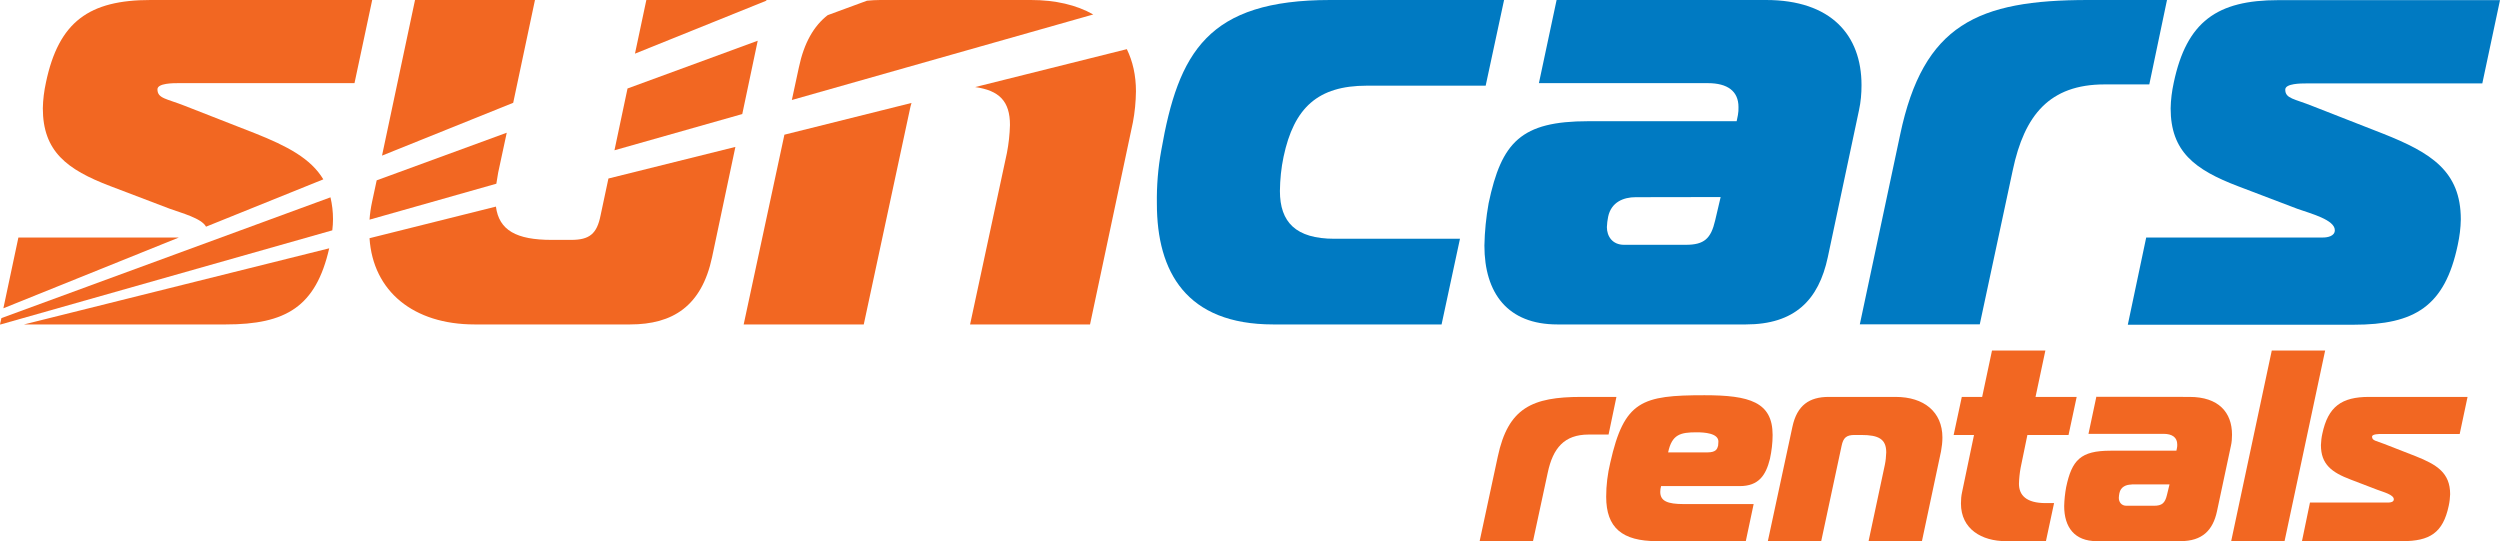
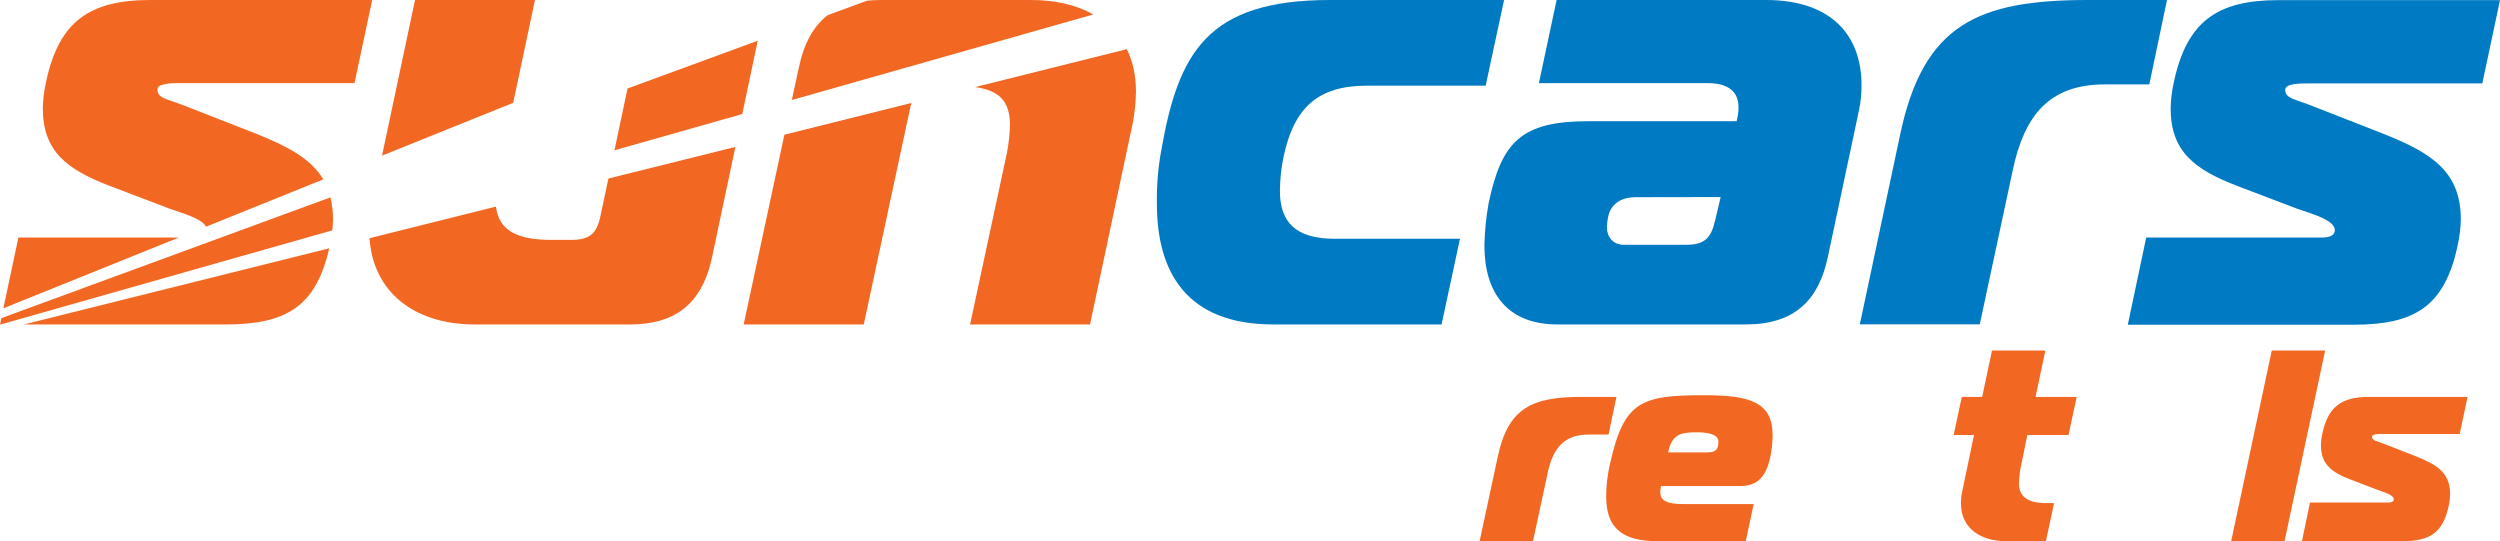
<svg xmlns="http://www.w3.org/2000/svg" version="1.1" id="Layer_1" x="0px" y="0px" viewBox="0 0 1780 385.4" style="enable-background:new 0 0 1780 385.4;" xml:space="preserve">
  <style type="text/css">
	.st0{fill:#007AC2;}
	.st1{fill:#F26722;}
</style>
  <path class="st0" d="M906.5,231c-61.9,0-82.8-37.5-82.8-85.9c-0.2-12.7,0.8-25.4,3.1-37.9C839,37.1,859.9,0,947.1,0h123.8l-13.1,61  h-84.6c-34.9,0-51.9,15.7-59.3,50.6c-1.7,8-2.5,16.2-2.6,24.4c0,22.2,11.3,34,38.8,34h89.4l-13.1,61L906.5,231z" />
  <path class="st0" d="M1257.4,0c46.2,0,68,24.9,68,60.6c0,6-0.5,12-1.8,17.9l-22.2,104.6c-6.5,30.5-23.5,47.9-58.4,47.9h-134.2  c-35.3,0-51.9-22.2-51.9-56.2c0.2-10.1,1.2-20.1,3-30.1c9.2-43.6,23.1-58.4,71-58.4h105.6l0.9-4.4c0.3-1.9,0.5-3.8,0.4-5.7  c0-11.3-7.8-17-21.8-17h-120.3L1108.3,0L1257.4,0z M1164.6,140.4c-8.7,0-17.4,3.5-19.6,13.9c-0.5,2.4-0.8,4.9-0.9,7.4  c0,6.5,3.9,12.6,12.2,12.6h44c13.1,0,17.9-4.4,20.9-17.4l3.9-16.6L1164.6,140.4z" />
  <path class="st0" d="M1352.9,95.9C1369.4,17.4,1408.2,0,1486.7,0h56.2l-12.6,60.1h-31.8c-39.2,0-57.1,21.8-65.4,61l-23.5,109.8  h-85.4L1352.9,95.9z" />
  <path class="st0" d="M1528.1,169.1h126c3,0,8.3-0.9,8.3-5.2c0-7.4-17-11.8-26.6-15.2l-42.3-16.1c-31-11.8-48-24.8-48-55.4  c0.1-6.2,0.9-12.3,2.2-18.3c9.2-43.6,30.9-58.8,74.5-58.8H1780l-12.6,59.3h-125.5c-3.5,0-14.8,0-14.8,4.4c0,6.5,6.5,6.5,19.6,11.8  l50.1,19.6c34,13.5,55.3,26.6,55.3,61c-0.1,6.2-0.9,12.3-2.2,18.3c-9.2,43.6-30.5,56.7-74.1,56.7H1515L1528.1,169.1z" />
  <path class="st1" d="M1066.4,325.2c7.4-34.9,24.6-42.6,59.5-42.6h25l-5.6,26.8h-14.2c-17.4,0-25.4,9.7-29.1,27.1l-10.5,48.8h-38  L1066.4,325.2z" />
-   <path class="st1" d="M1179.8,385.3c-24.8,0-36.2-9.5-36.2-31.6c0-8.2,1-16.3,2.9-24.2c9.9-44.2,22.5-48.1,67.1-48.1  c32,0,48.5,4.8,48.5,28.3c0,5.7-0.7,11.4-1.9,17c-2.9,11.6-7.9,19.4-21.5,19.4h-56c-0.4,1.3-0.6,2.7-0.6,4.1c0,6.6,5.2,8.7,16.7,8.7  h49.8l-5.6,26.4L1179.8,385.3z M1215.7,322.1c6.2,0,7-2.5,7.6-4.8c0.1-1,0.2-1.9,0.2-2.9c0-6-10.1-6.6-15.5-6.6  c-11.6,0-17.6,1.5-20.3,14.3H1215.7z" />
-   <path class="st1" d="M1276.2,303.9c3.3-15.5,12.2-21.3,25.8-21.3h47.7c20.2,0,33.3,10.7,33.3,28.9c0,3.3-0.4,6.6-1,9.9l-13.6,64h-38  L1342,331c0.6-2.9,0.9-5.9,1-8.9c0-9.5-5.4-12.4-17.8-12.4h-4.7c-5.8,0-8.1,1.9-9.3,7.8l-14.5,67.8h-38L1276.2,303.9z" />
+   <path class="st1" d="M1179.8,385.3c-24.8,0-36.2-9.5-36.2-31.6c0-8.2,1-16.3,2.9-24.2c9.9-44.2,22.5-48.1,67.1-48.1  c32,0,48.5,4.8,48.5,28.3c0,5.7-0.7,11.4-1.9,17c-2.9,11.6-7.9,19.4-21.5,19.4h-56c-0.4,1.3-0.6,2.7-0.6,4.1c0,6.6,5.2,8.7,16.7,8.7  h49.8l-5.6,26.4L1179.8,385.3z M1215.7,322.1c6.2,0,7-2.5,7.6-4.8c0.1-1,0.2-1.9,0.2-2.9c0-6-10.1-6.6-15.5-6.6  c-11.6,0-17.6,1.5-20.3,14.3z" />
  <path class="st1" d="M1428.2,385.3c-17.1,0-32-8.5-32-26.8c0-2.7,0.2-5.5,0.8-8.1l8.5-40.7h-14.5l5.8-27.1h14.5l7-33h38l-7,33h29.3  l-5.8,27.1h-29.3l-4.8,23.3c-0.7,3.8-1.1,7.6-1.2,11.4c0,8.2,5.2,13.8,19,13.8h6l-5.8,27.1H1428.2z" />
-   <path class="st1" d="M1559,282.6c20.6,0,30.2,11,30.2,26.9c0,2.7-0.2,5.4-0.8,8l-9.9,46.5c-2.9,13.6-10.5,21.3-26,21.3h-59.7  c-15.7,0-23.1-9.9-23.1-25c0.1-4.5,0.6-9,1.4-13.4c4.1-19.4,10.3-26,31.6-26h46.9l0.4-1.9c0.2-0.8,0.2-1.7,0.2-2.5  c0-5-3.5-7.6-9.7-7.6h-53.5l5.6-26.4L1559,282.6z M1517.7,345c-3.9,0-7.8,1.6-8.7,6.2c-0.2,1.1-0.4,2.2-0.4,3.3  c0,2.9,1.8,5.6,5.4,5.6h19.6c5.8,0,7.9-1.9,9.3-7.8l1.8-7.4H1517.7z" />
  <path class="st1" d="M1617.5,249.6h38l-28.9,135.7h-38L1617.5,249.6z" />
  <path class="st1" d="M1644.7,357.8h56c1.4,0,3.7-0.4,3.7-2.3c0-3.3-7.6-5.2-11.8-6.8l-18.8-7.2c-13.8-5.2-21.3-11-21.3-24.6  c0.1-2.7,0.4-5.5,1-8.1c4.1-19.4,13.8-26.2,33.2-26.2h70.2l-5.6,26.4h-55.8c-1.6,0-6.6,0-6.6,1.9c0,2.9,2.9,2.9,8.7,5.2l22.3,8.7  c15.1,6,24.6,11.8,24.6,27.1c-0.1,2.7-0.4,5.5-1,8.2c-4.1,19.4-13.6,25.2-33,25.2h-71.5L1644.7,357.8z" />
  <path class="st1" d="M734,0H626.7c-3.1,0-6.3,0.2-9.4,0.5l-28,10.3c-9.8,7.6-16.8,19.6-20.5,37.2l-5,23.2l214.6-60.9  C766.4,3.5,751.4,0,734,0z" />
  <path class="st1" d="M694.3,62c17.1,2.4,24.8,10,24.8,27c-0.2,6.7-0.9,13.4-2.2,20l-26.2,122h85.4l30.5-143.8  c1.4-7.3,2.1-14.8,2.2-22.2c0-11.4-2.3-21.4-6.5-30L694.3,62z" />
  <path class="st1" d="M558.5,95.9l-29,135.1H615l32.7-152.5c0.3-1.8,0.8-3.5,1.3-5.2L558.5,95.9z" />
  <polygon class="st1" points="539.5,29 446.8,63 437.5,107 528.5,81.2 " />
-   <path class="st1" d="M360.8,94.5l-92.6,33.9l-3.3,15.4c-0.9,4.2-1.5,8.4-1.8,12.6l90.3-25.6c0.4-2.5,0.8-5.1,1.3-7.9L360.8,94.5z" />
-   <polygon class="st1" points="545.6,0.5 545.7,0 460.2,0 452.1,38.2 " />
  <polygon class="st1" points="365.4,73.2 380.9,0 295.5,0 272,110.8 " />
  <path class="st1" d="M433.2,127.1l-5.6,26.3c-2.6,13.1-7.9,17.4-20.9,17.4h-13.9c-25.1,0-37.5-6.8-39.7-23.7l-90,22.5  c2.5,37.9,31.4,61.4,74.8,61.4h110.7c30.5,0,51-13.1,58.4-47.9l16.6-78.5L433.2,127.1z" />
  <path class="st1" d="M235.3,140.5L1,226.5L0,231h0.5l236.1-67c0.3-2.7,0.5-5.3,0.5-8C237.1,150.8,236.5,145.6,235.3,140.5z" />
  <path class="st1" d="M78.5,132.5l42.3,16.1c8.5,3.1,22.7,6.8,25.9,12.8l83.5-33.7c-8.9-14.9-25.8-23.7-48.4-32.7l-50.1-19.6  c-13.1-5.2-19.6-5.2-19.6-11.8c0-4.4,11.3-4.4,14.8-4.4h125.5L265,0H107.2C63.6,0,41.8,15.3,32.7,58.8c-1.3,6-2.1,12.2-2.2,18.3  C30.5,107.7,47.5,120.7,78.5,132.5z" />
  <path class="st1" d="M17.1,231h143.7c42.8,0,64.1-12.6,73.6-54.2L17.1,231z" />
  <polygon class="st1" points="127.4,169.1 13.1,169.1 2.4,219.5 " />
</svg>